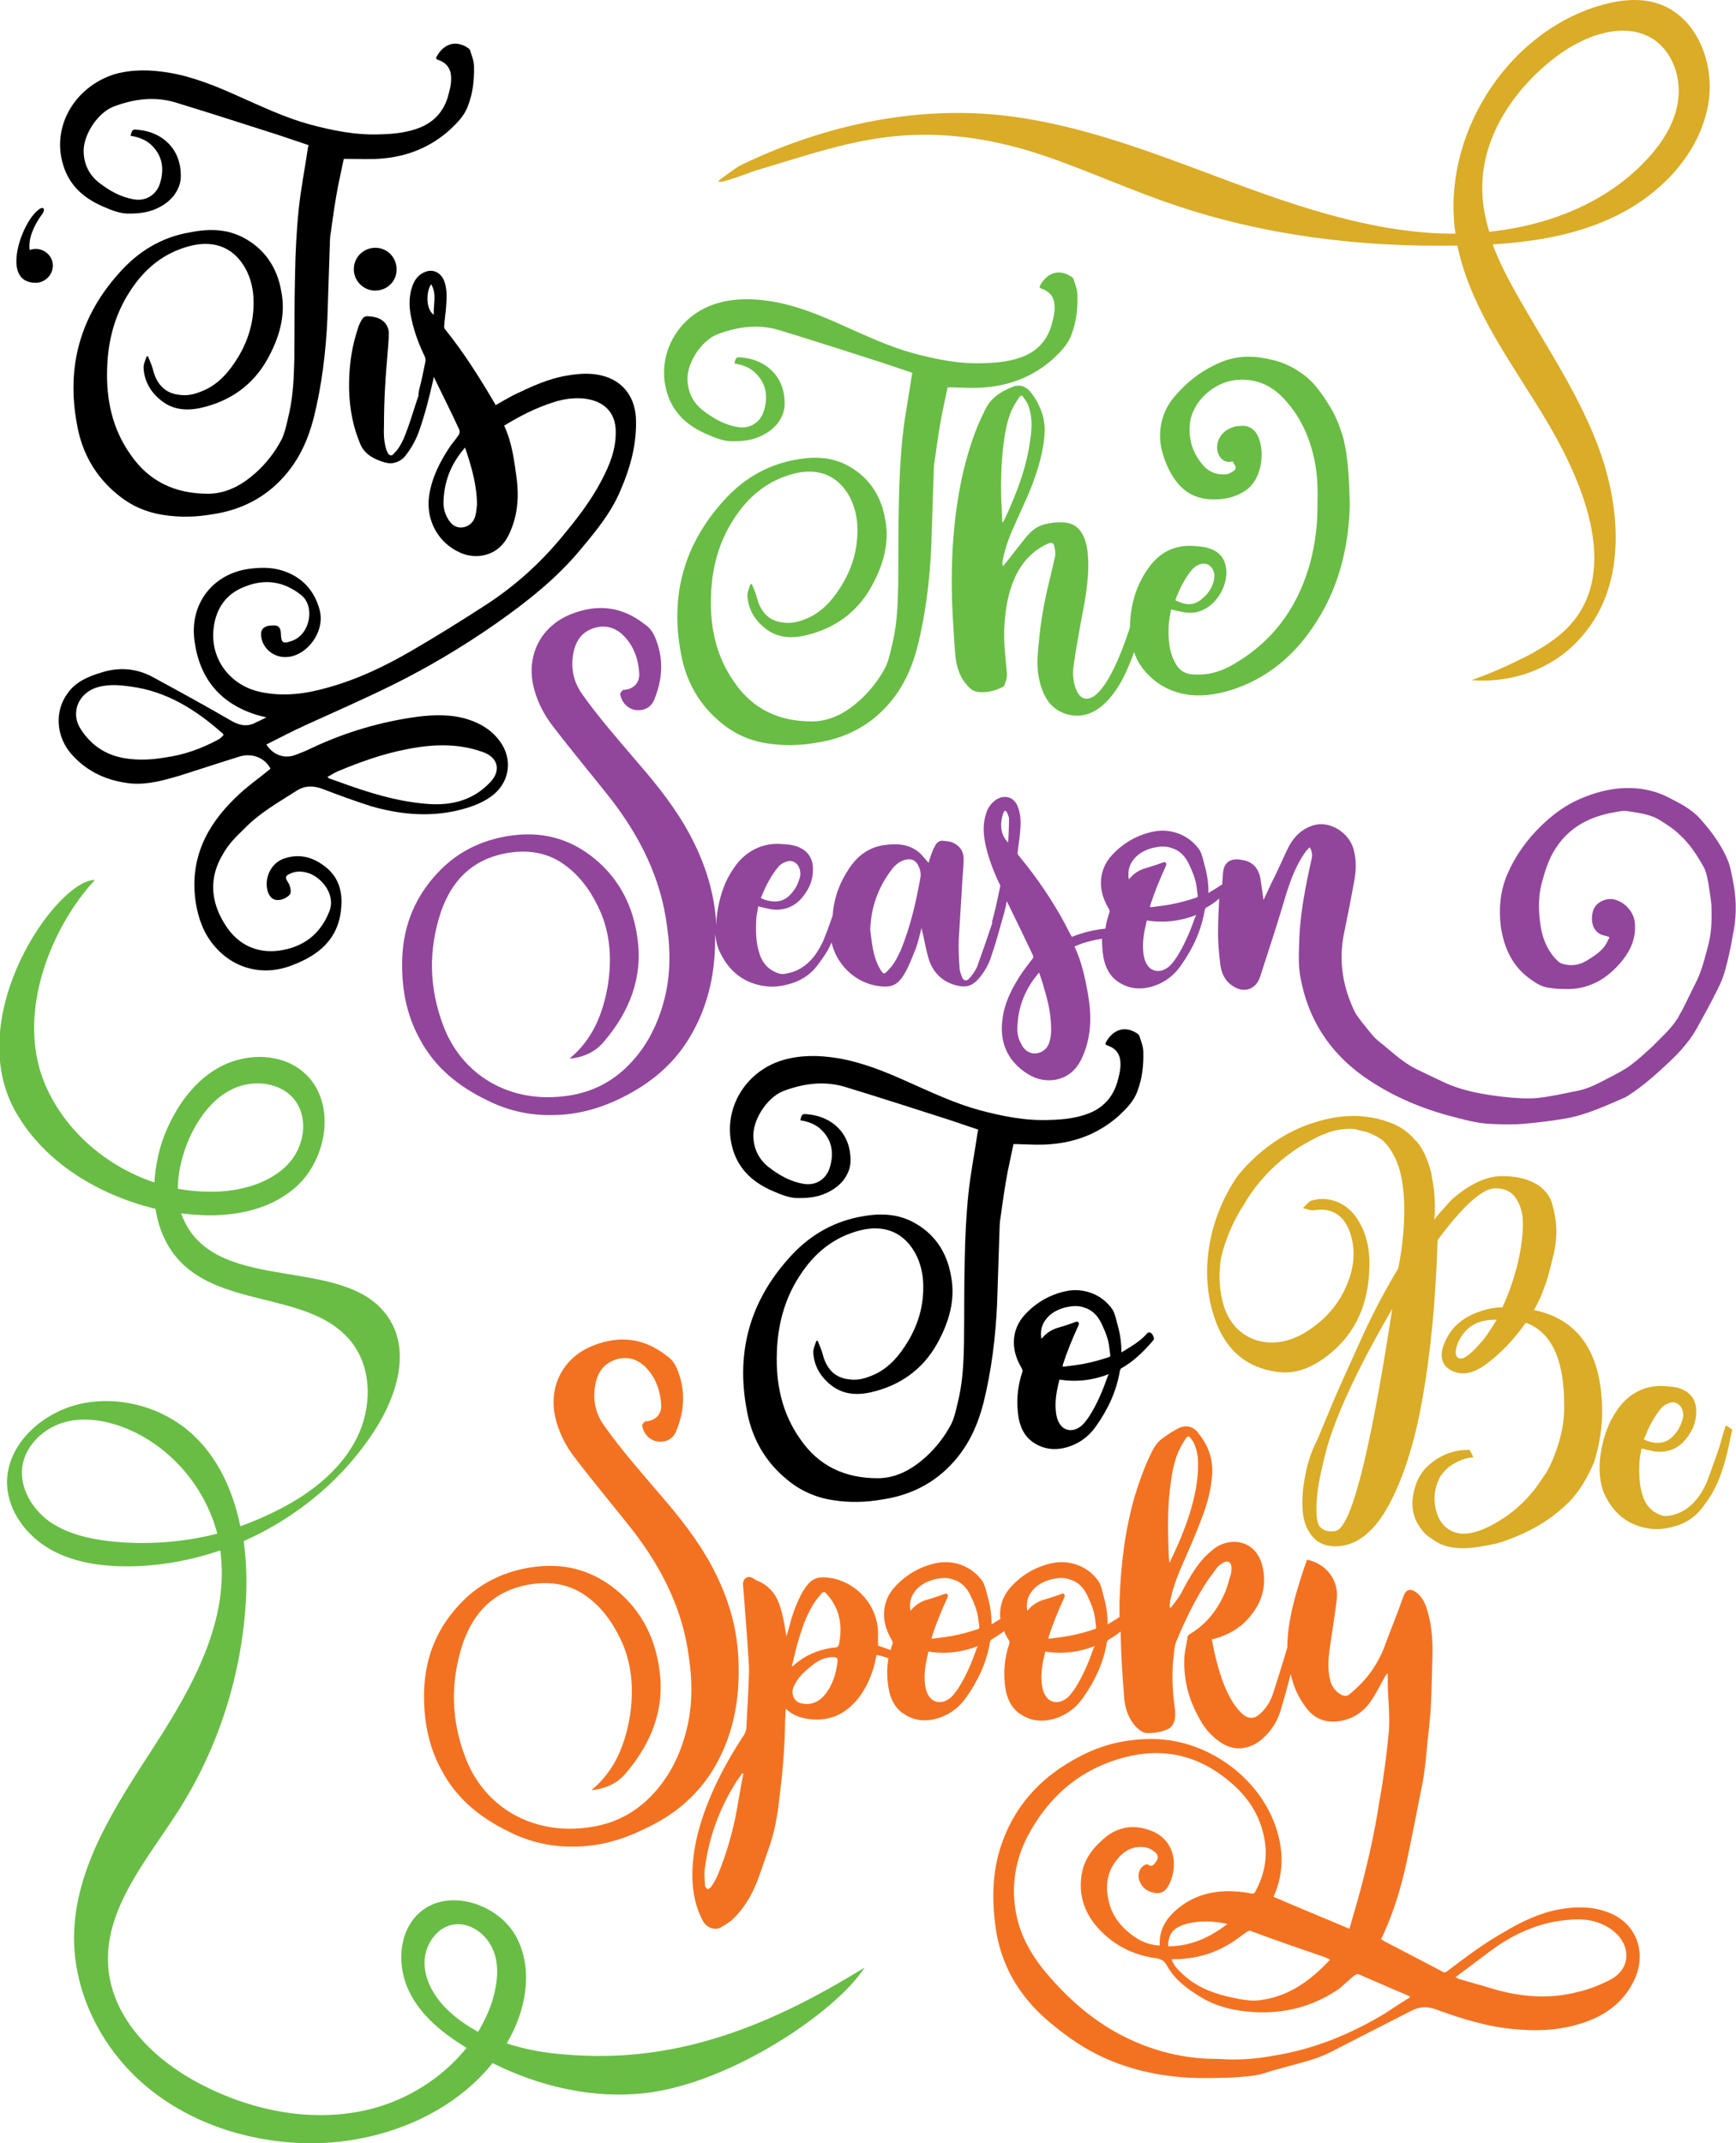
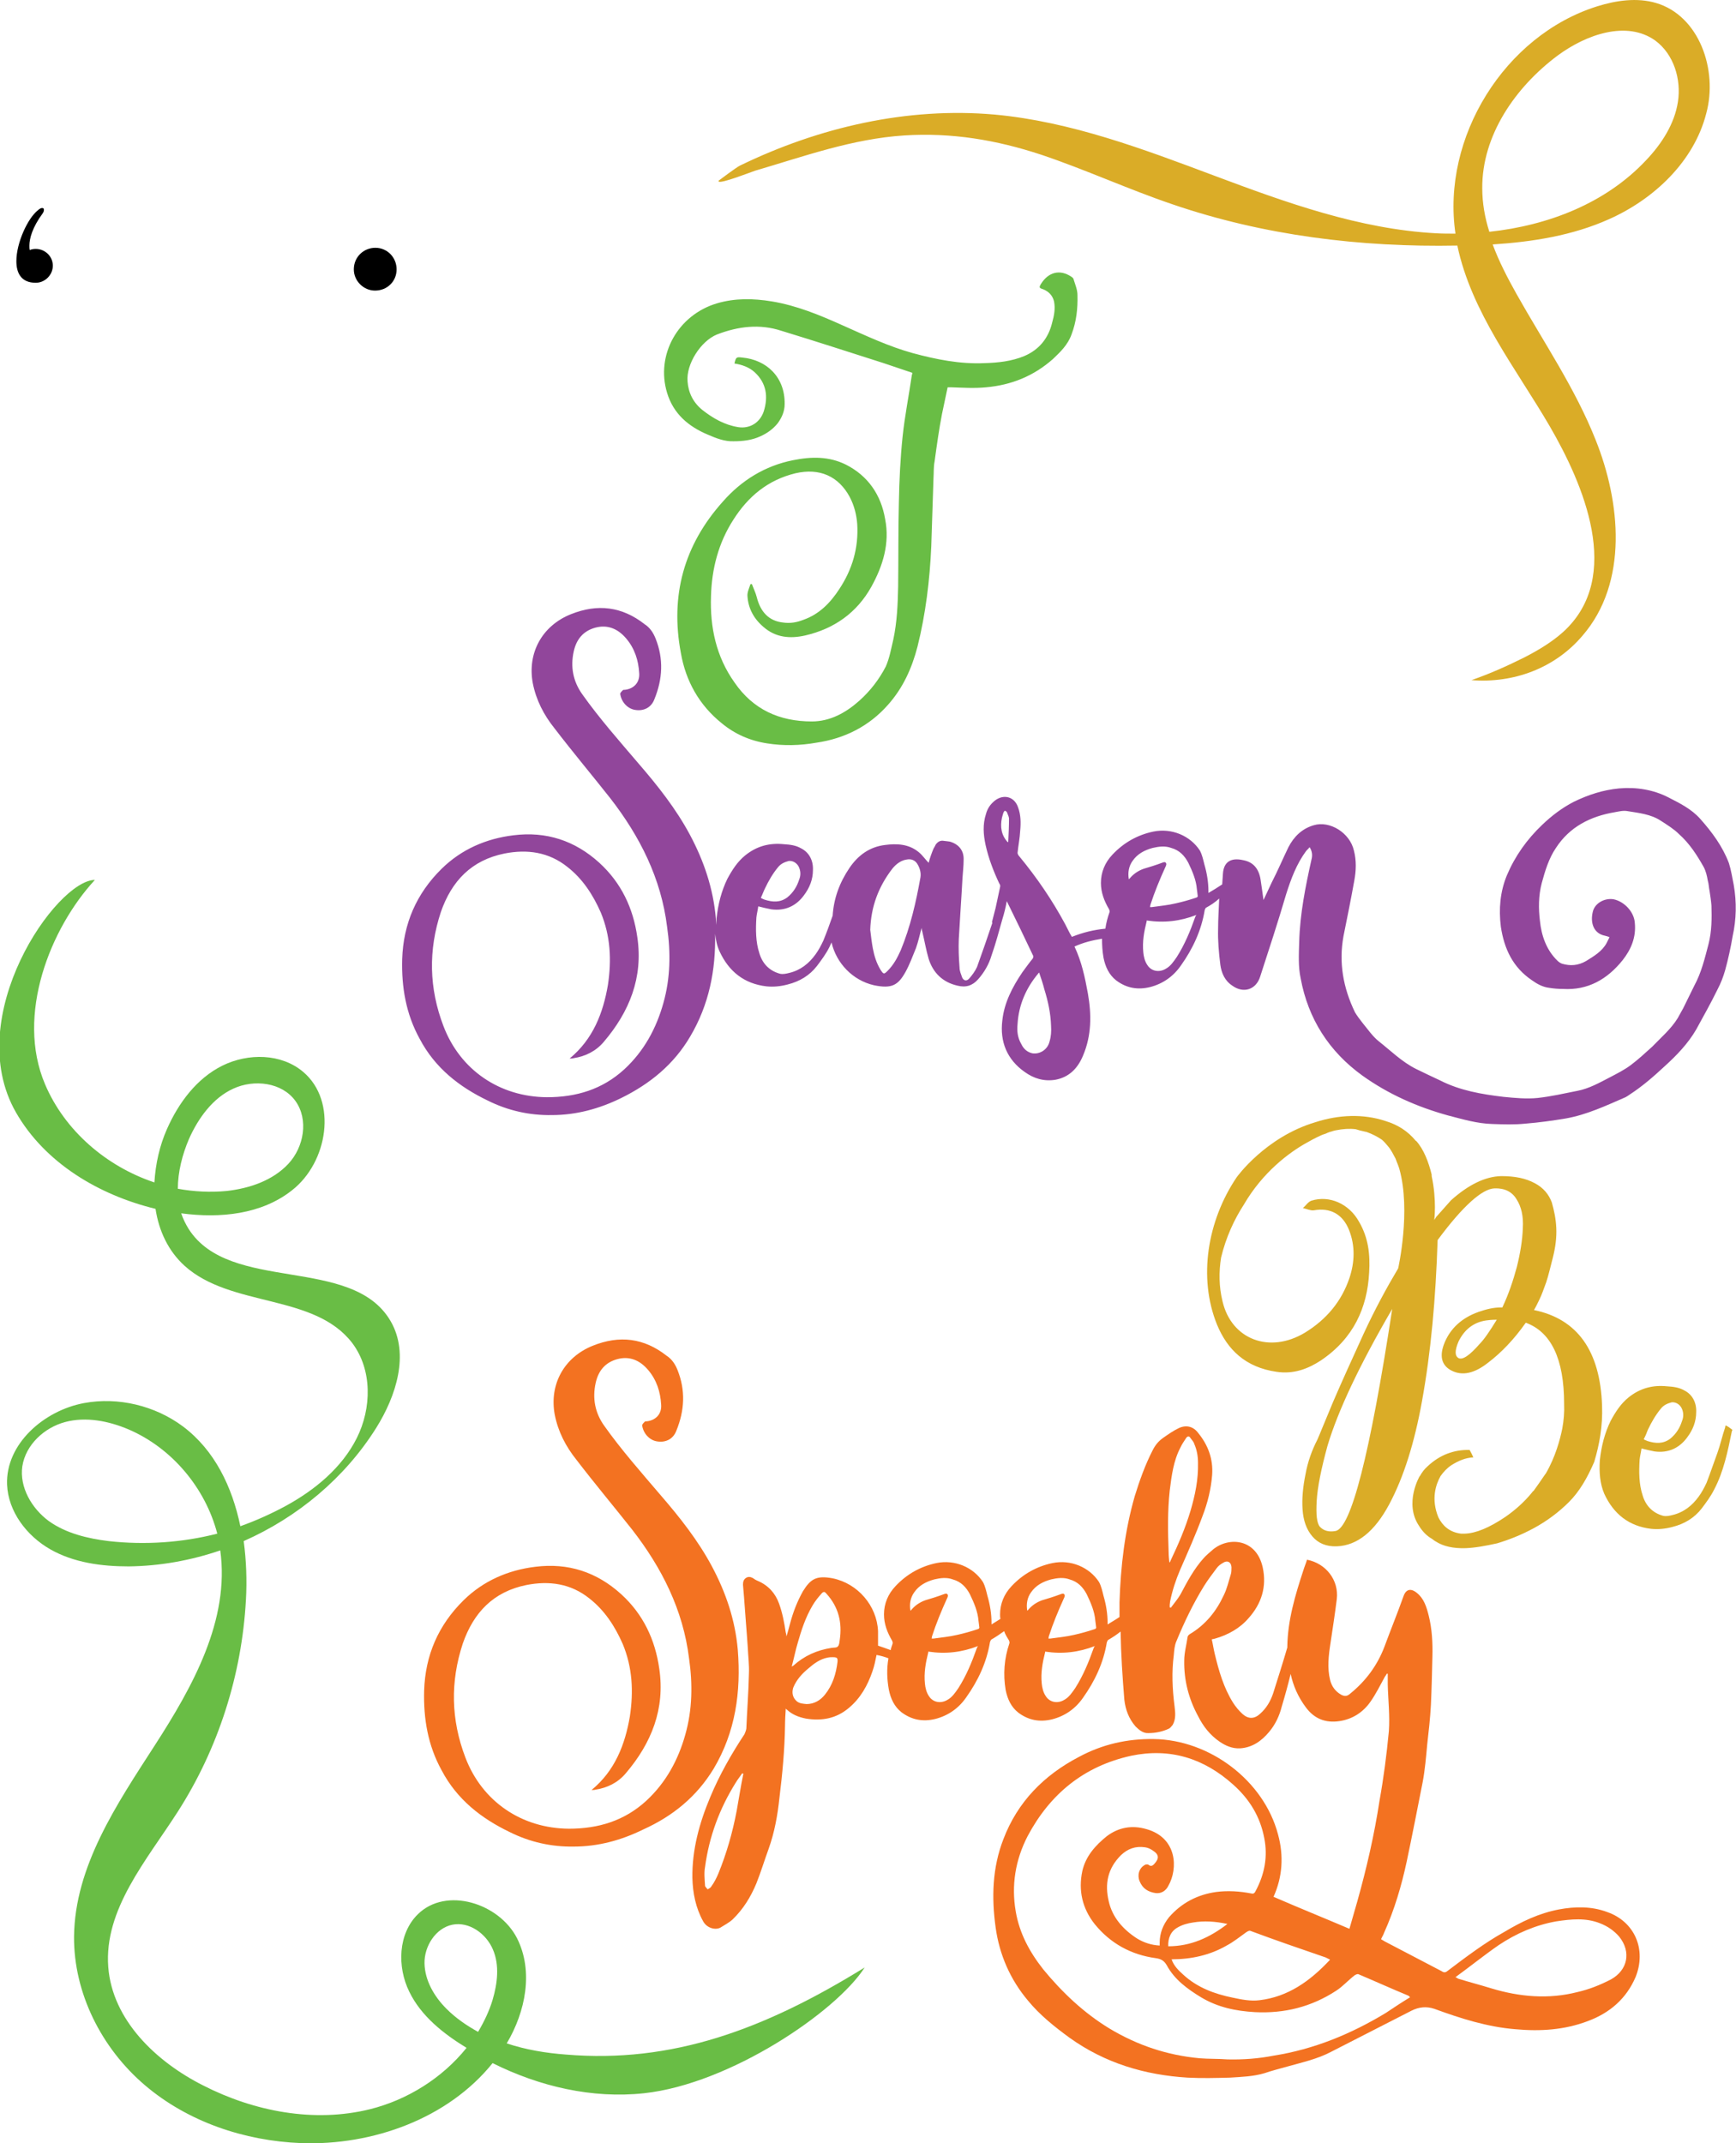
<svg xmlns="http://www.w3.org/2000/svg" xml:space="preserve" data-sanitized-enable-background="new 0 0 466.6 576" viewBox="0 0 466.6 576" y="0px" x="0px" id="Layer_1" version="1.1">
  <path d="M9.6,66.9c-0.6,0-1.1,0.1-1.6,0.3c-0.1-0.3-0.1-0.8-0.1-1.2c0-1.9,0.8-4.9,3.6-8.7c0.2-0.3,0.3-0.6,0.3-0.9  c0-0.3-0.1-0.5-0.5-0.5c-0.2,0-0.7,0.2-1.1,0.6c-2.7,2.1-5.8,8.7-5.8,13.7c0,3.2,1.3,5.8,5.2,5.8c2.5,0,4.6-2.1,4.6-4.6  C14.2,68.9,12.1,66.9,9.6,66.9z" />
-   <path d="M27.9,55.6c2.3,1,4.6,1.9,7,1.8c2.5,0,4.9-0.3,7.1-1.3c1.8-0.8,3.4-1.9,4.7-3.5c1.1-1.5,1.9-3.2,1.9-5.2  c0.1-7.3-4.9-11.9-11.4-12.5c-1.6-0.2-1.7-0.1-2.1,1.6c2,0.3,4,1,5.5,2.4c3.1,2.9,3.6,6.5,2.4,10.4c-1,3.1-3.8,4.8-6.9,4.3  c-3.7-0.6-6.8-2.4-9.6-4.6c-2.5-2-3.8-4.7-4-7.7c-0.4-4.6,3.5-10.8,7.9-12.6c5.7-2.2,11.5-2.9,17.3-1c9.2,2.8,18.4,5.8,27.5,8.7  c2.6,0.9,5.1,1.7,7.7,2.6c0,0.2,0,0.4-0.1,0.5c-0.8,5.5-1.9,11-2.5,16.6c-0.6,5.8-0.9,11.8-1,17.7c-0.2,7.6-0.1,15.1-0.2,22.7  c-0.1,4.8-0.3,9.5-1.3,14.2c-0.6,2.5-1,4.9-2,7.2c-1.8,3.5-4.2,6.6-7.1,9.2c-3.7,3.3-7.9,5.6-12.8,5.6c-8.7,0-15.8-3.2-20.8-10.5  c-4.9-6.9-6.6-14.8-6.3-23.2c0.2-7.3,2-14.3,6-20.5c4-6.3,9.3-10.7,16.7-12.5c6.5-1.5,11.6,0.8,14.6,6.4c1.2,2.3,1.8,4.7,2,7.2  c0.4,6.4-1.3,12.2-4.8,17.5c-2.4,3.7-5.4,6.8-9.7,8.3c-1.8,0.7-3.6,1-5.5,0.7c-3.7-0.4-6-2.8-7-6.8c-0.3-1.2-0.9-2.4-1.3-3.5  c-0.1,0-0.3,0-0.4,0c-0.3,1-0.9,2.2-0.8,3.2c0.2,3.3,1.7,6.1,4.3,8.3c3.3,2.9,7.2,3.2,11.2,2.3c7.8-1.8,13.9-6.1,17.8-13.1  c3.1-5.6,5-11.7,3.7-18.2c-1.1-6.5-4.6-11.6-10.5-14.6c-4.6-2.3-9.4-2.2-14.3-1.2C43.3,63.8,37,67.7,32,73.4  c-10.5,11.7-14.2,25.3-11.3,40.7c1.3,7.5,4.9,14,11,18.9c3.5,2.9,7.6,4.7,12.2,5.4c4.4,0.7,8.8,0.6,13.3-0.2  c7.5-1.1,14.1-4.4,19.2-10.2c4-4.5,6.4-9.8,7.9-15.6c2.2-8.8,3.3-17.9,3.7-26.9c0.2-6.1,0.4-12.3,0.6-18.4c0.1-1.5,0-3,0.3-4.5  c0.6-4.4,1.2-8.7,2-12.8c0.5-2.4,1-4.8,1.5-7.1c0.5,0,0.8,0,1.1,0c3,0,6.2,0.2,9.3-0.1c6.8-0.6,12.8-3,18-7.6c2-1.9,4-3.8,5-6.6  c1.3-3.4,1.7-6.9,1.6-10.6c0-1.4-0.6-2.8-1-4.1c0-0.3-0.3-0.6-0.6-0.8c-3.1-2.1-6.2-1.3-8.2,1.9c-0.6,1-0.5,1.1,0.7,1.5  c1.4,0.6,2.4,1.6,2.8,3.2c0.4,2,0,3.9-0.5,5.7c-1,4.2-3.5,7.3-7.5,9c-3.4,1.4-7,1.8-10.7,1.9c-6.6,0.3-13-1-19.3-2.7  c-6.5-1.8-12.6-4.7-18.7-7.4c-6.2-2.8-12.5-5.4-19.2-6.5c-4.9-0.8-9.8-0.9-14.6,0.5C19.9,23.5,13.8,34.2,17,44.4  C18.7,50,22.7,53.4,27.9,55.6z" />
  <path d="M95.1,72.4c0,3.1,2.6,5.7,5.7,5.7c3.3,0,5.8-2.5,5.8-5.7s-2.5-5.8-5.7-5.8C97.7,66.6,95.1,69.1,95.1,72.4z" />
-   <path d="M170.9,111.9c-0.5-5.7-3.8-9.7-9.3-11c-2.9-0.7-6-0.5-8.9,0c-5.3,0.8-10.1,3.1-14.9,5.4c-1.5,0.8-3,1.7-4.6,2.6  c-0.1-0.3-0.2-0.4-0.3-0.6c-4-6.8-8.2-13.5-13.2-19.7c-0.3-0.3-0.4-0.8-0.3-1.2c0.1-1.7,0.4-3.3,0.5-5c0.2-2.4,0.3-4.9-0.6-7.1  c-0.9-2-2.8-3-4.8-2.3c-1.8,0.6-2.9,1.9-3.6,3.7c-0.9,2.5-1,4.9-0.6,7.5c0.7,4.1,2.1,8,3.9,11.7c0.2,0.5,0.2,1,0.1,1.5  c-0.5,2.4-1,4.9-1.6,7.2c-0.2,0.9-0.3,1.4-0.2,1.7c-0.9,2.6-1.7,5.3-2.6,7.9c-0.8,2.2-1.5,4.4-2.9,6.4c-0.4,0.6-0.9,1-1.3,1.5  c-0.5,0.5-1,0.3-1.4-0.2c-0.2-0.5-0.5-1-0.6-1.5c-0.5-1.9-0.6-3.8-0.5-5.8c0-3.5,0.1-7,0.3-10.6c0.2-3.5,0.5-7,0.8-10.6  c0.1-1.3,0.2-2.6,0.2-3.9c0-1.1-0.5-2.3-1.4-3.1c-1.1-1-2.6-1.3-4.1-1.4c-0.9-0.1-1.4,0.3-1.8,1c-0.5,0.9-0.9,1.7-1.1,2.6  c-1.3,3.9-2,8-2.2,12.1c-0.3,5.3,0.2,10.6,1.8,15.6c0.5,1.3,0.9,2.7,1.5,3.8c1.2,2.1,3.2,3.2,5.6,4c1,0.3,2,0.6,3.1,0.3  c1.4-0.3,2.5-1.1,3.3-2.2c1.6-2.1,2.8-4.4,3.6-6.8c1.5-4.3,2.6-8.8,3.6-13.1c0.1-0.4,0.1-0.7,0.2-1.1c0,0,0,0.1,0,0.1  c2.3,4.8,4.7,9.5,6.9,14.3c0.1,0.4,0,1-0.2,1.3c-0.7,1-1.4,1.9-2.2,2.9c-2.8,4.2-5.1,8.6-5.8,13.7c-0.8,6.4,2.5,12.4,8.3,15  c1.7,0.8,3.6,1.1,5.5,0.9c3.9-0.5,6.4-2.8,7.9-6.2c2.1-4.6,2.5-9.4,1.9-14.4c-0.7-4.9-1.2-9.7-3.4-14.4c4.4-2.7,8.8-4.9,13.6-6.4  c2.6-0.8,5.1-1.1,7.7-0.9c4.9,0.5,8.8,3.2,8.7,9.2c0,4.7-1.7,8.8-3.8,12.8c-2.8,5.4-6.6,10.3-10.5,15c-6,7.3-12.9,13.5-20.8,18.6  c-6.5,4.2-12.9,8.2-19.6,12.1c-7.2,4.2-14.7,7.8-22.7,10c-5.9,1.7-11.9,2.5-18,1.2c-8.2-1.7-13.6-8.8-12.7-17  c0.6-5.5,3.4-9.5,8.6-11.4c5.3-2.1,10.4-1.3,14.9,2.3c3.9,3,2.5,10.8-2.6,12.4c-2.2,0.8-2.7,0.5-2.8-1.9c0-1.4-0.5-2.2-1.5-2.3  c-0.6,0-1.3,0-1.9,0.1c-1.5,0.4-2.1,1.2-1.9,2.8c0.3,3.1,3.2,5.7,6.6,5.6c5.7-0.1,10.7-6.9,9.1-12.7c-1.4-5.3-4.9-9-10.2-10.6  c-2.7-0.8-5.3-0.8-8-0.5c-10.2,1-16.9,9.3-15.4,19.6c1.4,10.1,7,16.8,16.9,19.8c0.8,0.2,1.4,0.4,2.4,0.6c-1,0.5-1.7,0.9-2.5,1.2  c-2.3,1.4-4.5,1.1-6.8-0.2c-6.9-4-14-7.9-21-11.7c-4.5-2.5-9.3-2.9-14.2-1.3c-3.4,1-6.8,2.5-8.9,5.5c-3.6,4.8-3.2,11.7,1.1,16.5  c4.3,4.8,9.8,7.2,16.2,7.8c4.4,0.3,8.6-0.9,12.7-2.1c5.4-1.7,10.8-3.5,16.3-5.2c3.4-1,6.8,0.5,8.2,3.3c-3.1,2.6-6.5,4.9-9.4,7.8  c-7.9,7.6-12.4,16.6-10.7,28.1c0.7,4.3,2.1,8.3,4.9,11.6c5.2,6.3,13.3,8.4,21.1,5.3c7.1-2.7,12.4-7,13.1-15.3  c0.4-4.1-0.5-7.8-3.6-10.6c-3.5-3-7.4-4.3-11.9-2.7c-3.6,1.3-5.4,5.7-4.1,9.2c0.5,1,1.1,1.9,2.5,1.9c1.2,0.1,3.2-0.9,3.5-1.9  c0.1-0.6,0-1.2-0.2-1.8c-0.1-0.6-0.5-1-0.8-1.6c-0.5-0.8-0.2-1.3,0.7-1.7c1.6-0.8,3.2-0.8,4.9-0.3c3.5,1,7.7,5.7,5.8,10.4  c-2.4,6.1-7,9.6-13.5,10.5c-6.1,0.8-11.2-1.7-14.5-7c-3.9-6.1-4.4-12.6-0.6-18.9c1.4-2.6,3.6-4.8,5.7-6.8c4-4.2,9-7,14-10.2  c2.3-1.5,4.5-1.5,7-0.6c4.4,1.7,8.8,3.3,13.2,4.7c7.3,2.1,14.8,2.9,22.4,1.3c3.5-0.8,6.9-1.8,9.9-4c4.6-3.4,5.7-9.1,2.9-13.8  c-2.3-3.8-5.9-5.9-10-7.1c-4.1-1.1-8.3-1-12.5-0.5c-9.9,1.3-19.4,4.1-28.4,8.3c-1.6,0.8-3.3,1.5-5,2.1c-2.9,1-5.9-0.3-7.5-2.9  c3.4-1.7,6.8-3.5,10.3-5.1c7.9-3.6,15.9-7.1,23.6-10.9c9.7-4.8,18.9-10.3,27.8-16.5c8.4-5.9,16.4-12.2,22.9-20.1  c4-4.8,7.9-9.5,10.4-15.3C169.5,125.6,171.3,119,170.9,111.9z M115.9,76.4c1.6,2.8,0.5,5.5,0.7,8.2  C114.4,83.2,114.5,78.2,115.9,76.4z M127.7,138.9c-0.5,1.5-1.6,2.5-3.1,2.8c-1.5,0.3-2.8-0.3-3.7-1.5c-1.1-1.5-1.7-3.2-1.7-5.1  c0.1-5.6,2-10.5,5.8-14.8c1.7,5,3.2,10.1,3.2,15.4C128.1,136.6,128,137.8,127.7,138.9z M58.8,198.7c-4.6,2.5-9.3,4.2-14.5,4.9  c-3.5,0.6-7,0.8-10.7,0.2c-5.1-0.8-9.2-3.5-12-8c-2.8-4.5-0.3-9.9,5-11.2c2.8-0.7,5.5-0.5,8.3-0.1c9.8,1.2,17.8,6.3,24.9,12.6  c0.1,0.1,0.1,0.1,0.3,0.4C59.8,197.9,59.3,198.4,58.8,198.7z M90.8,207.3c6-2.5,12.1-4.7,18.4-5.9c6.9-1.4,13.8-1.7,20.5,0.7  c4.1,1.4,5.1,4.9,2.1,8.1c-4.5,4.8-10.1,6.3-16.5,5.9c-8.5-0.6-16.4-3.1-24.3-6c-0.9-0.3-1.7-0.6-2.6-0.9c0-0.1-0.1-0.1-0.4-0.4  C89.1,208.3,89.8,207.7,90.8,207.3z" />
  <path d="M265,104.1c6.8-0.6,12.8-3,18-7.6c2-1.9,4-3.8,5-6.6c1.3-3.4,1.7-6.9,1.6-10.6c0-1.4-0.6-2.8-1-4.1  c0-0.3-0.3-0.6-0.6-0.8c-3.1-2.1-6.2-1.3-8.2,1.9c-0.6,1-0.5,1.1,0.7,1.5c1.4,0.6,2.4,1.6,2.8,3.2c0.4,2,0,3.9-0.5,5.7  c-1,4.2-3.5,7.3-7.5,9c-3.4,1.4-7,1.8-10.7,1.9c-6.6,0.3-13-1-19.3-2.7c-6.5-1.8-12.6-4.7-18.7-7.4c-6.2-2.8-12.5-5.4-19.2-6.5  c-4.9-0.8-9.8-0.9-14.6,0.5c-10.6,3.1-16.6,13.9-13.5,24.1c1.7,5.6,5.7,9,10.9,11.2c2.3,1,4.6,1.9,7,1.8c2.5,0,4.9-0.3,7.1-1.3  c1.8-0.8,3.4-1.9,4.7-3.5c1.1-1.5,1.9-3.2,1.9-5.2c0.1-7.3-4.9-11.9-11.4-12.5c-1.6-0.2-1.7-0.1-2.1,1.6c2,0.3,4,1,5.5,2.4  c3.1,2.9,3.6,6.5,2.4,10.4c-1,3.1-3.8,4.8-6.9,4.3c-3.7-0.6-6.8-2.4-9.6-4.6c-2.5-2-3.8-4.7-4-7.7c-0.4-4.6,3.5-10.8,7.9-12.6  c5.7-2.2,11.5-2.9,17.3-1c9.2,2.8,18.4,5.8,27.5,8.7c2.6,0.9,5.1,1.7,7.7,2.6c0,0.2,0,0.4-0.1,0.5c-0.8,5.5-1.9,11-2.5,16.6  c-0.6,5.8-0.9,11.8-1,17.7c-0.2,7.6-0.1,15.1-0.2,22.7c-0.1,4.8-0.3,9.5-1.3,14.2c-0.6,2.5-1,4.9-2,7.2c-1.8,3.5-4.2,6.6-7.1,9.2  c-3.7,3.3-7.9,5.6-12.8,5.6c-8.7,0-15.8-3.2-20.8-10.5c-4.9-6.9-6.6-14.8-6.3-23.2c0.2-7.3,2-14.3,6-20.5c4-6.3,9.3-10.7,16.7-12.5  c6.5-1.5,11.6,0.8,14.6,6.4c1.2,2.3,1.8,4.7,2,7.2c0.4,6.4-1.3,12.2-4.8,17.5c-2.4,3.7-5.4,6.8-9.7,8.3c-1.8,0.7-3.6,1-5.5,0.7  c-3.7-0.4-6-2.8-7-6.8c-0.3-1.2-0.9-2.4-1.3-3.5c-0.1,0-0.3,0-0.4,0c-0.3,1-0.9,2.2-0.8,3.2c0.2,3.3,1.7,6.1,4.3,8.3  c3.3,2.9,7.2,3.2,11.2,2.3c7.8-1.8,13.9-6.1,17.8-13.1c3.1-5.6,5-11.7,3.7-18.2c-1.1-6.5-4.6-11.6-10.5-14.6  c-4.6-2.3-9.4-2.2-14.3-1.2c-7.5,1.5-13.8,5.4-18.8,11.1c-10.5,11.7-14.2,25.3-11.3,40.7c1.3,7.5,4.9,14,11,18.9  c3.5,2.9,7.6,4.7,12.2,5.4c4.4,0.7,8.8,0.6,13.3-0.2c7.5-1.1,14.1-4.4,19.2-10.2c4-4.5,6.4-9.8,7.9-15.6c2.2-8.8,3.3-17.9,3.7-26.9  c0.2-6.1,0.4-12.3,0.6-18.4c0.1-1.5,0-3,0.3-4.5c0.6-4.4,1.2-8.7,2-12.8c0.5-2.4,1-4.8,1.5-7.1c0.5,0,0.8,0,1.1,0  C258.8,104.2,261.9,104.4,265,104.1z" fill="#69BD45" />
-   <path d="M362.3,125.6c-0.2-2.6-0.6-5.1-1.2-7.7c-0.9-3.1-2.1-6.2-3.8-8.9c-2-3.2-4.1-6.3-7.2-8.5  c-2.4-1.7-4.9-3-7.8-3.7c-4.7-1.2-9.2-1.4-13.8,0.4c-4.9,2-8.9,4.9-12.4,8.9c-2.9,3.2-4.4,7.1-4.3,11.5c0.1,2.8,0.9,5.3,2,7.8  c2.3,5,5.7,8.5,11.5,8.8c3.3,0.2,6.5-0.4,9.4-2.3c4.9-3.3,5.3-11.3,3.2-15.1c-1-1.8-2.7-2.6-4.8-2.3c-0.8,0-1.5,0.2-2.2,0.5  c-2.6,1-4.1,3.5-3.7,6.1c0.4,2.2,2.2,3.5,4.1,2.9c0.2,0.4,0.4,0.7,0.6,1c0.4,0.9,0.3,1.1-0.5,1.7c-0.9,0.6-1.7,0.9-2.7,0.8  c-1.8,0-3.4-0.6-4.8-1.9c-3.1-3.2-4.5-7.1-4.1-11.6c0.6-6.2,6.7-11.5,12.8-11.9c5.2-0.4,9.4,1.6,12.8,5.4c4.1,4.5,6.5,9.8,7.8,15.7  c1,4.4,1,8.8,0.9,13.3c0,4.7-0.6,9.2-1.7,13.8c-3,11.7-9.3,21.2-19.8,27.6c-3.1,2-6.6,3.4-10.4,3.4c-3.7,0.1-5.5-0.8-7.1-4.8  c-0.5-1.3-0.8-2.8-0.9-4.2c-0.3-2.9-0.1-5.6,0.6-8.5c0.8,0.2,1.5,0.4,2.2,0.5c2.3,0.6,4.5,0.6,6.6-0.5c3.7-1.8,6.3-6.5,6-10.5  c-0.2-3-1.7-5-4.6-5.9c-1-0.4-2.3-0.5-3.4-0.6c-5.4-0.6-9.7,1.4-12.8,5.7c-3.5,4.8-5,10.2-5.1,16.1c-0.1,0.2-0.1,0.4-0.2,0.7  c-1.6,4.7-3.3,9.2-5.8,13.5c-1,1.6-2,3-3.5,4.2c-2,1.4-3.8,0.9-4.8-1.3c-0.9-2-1.1-4.2-0.9-6.3c0.6-4.4,1.4-8.8,2.2-13.2  c1-5,1.9-10.1,1.8-15.3c-0.1-2.4-0.3-4.7-1.3-6.8c-1.1-2.4-3-3.7-5.7-3.7c-1.4-0.1-2.9,0.1-4.2,0.4c-2.3,0.4-3.9,1.7-5.3,3.3  c-1.8,2.2-3.5,4.5-5.3,6.7c-0.4,0.5-0.8,1-1.1,1.4c-0.2-0.4-0.2-0.7-0.2-1c0.5-2.9,1.4-5.7,2.6-8.5c1.4-3.2,2.9-6.4,4.3-9.6  c2.1-5,3.9-10.3,4.4-15.8c0.5-4.5-1-8.4-3.6-11.8c-1.3-1.7-3.1-2.3-5-1.5c-3,1.2-5.8,2.9-7.3,6.1c-0.7,1.4-1.4,2.9-2,4.3  c-4,9.9-5.8,20.3-6.6,30.7c-0.5,7-0.5,14-0.1,21c0.2,3.4,0.4,6.9,0.7,10.4c0.3,2.5,1,4.9,2.5,6.9c1,1.3,2.1,2.5,3.7,2.6  c2.3,0.2,4.4-0.3,6.4-1.3c0.3-0.1,0.5-0.4,0.6-0.6c0.4-1.1,0.8-2.2,0.6-3.4c-0.3-3.8-0.8-7.5-0.7-11.3c0.2-4.3,0.7-8.5,2.2-12.5  c1.8-4.9,4.9-8.7,9.6-10.8c0.9-0.4,1.5-0.2,1.7,0.8c0.2,0.9,0.3,1.7,0.2,2.6c-0.5,2.1-1,4.2-1.5,6.4c-1.4,5.5-2.4,11.2-2.9,16.9  c-0.3,2.7-0.5,5.3-0.2,8.1c0.4,2.5,1,4.9,2.4,7.1c2.3,3.7,7.2,5.3,11.3,3.8c2.6-1,4.5-2.8,6.2-4.9c2.4-3,4-6.6,5.4-10.2  c0.2-0.5,0.4-1,0.5-1.5c0.8,2.5,2.3,4.8,4.4,6.7c2.9,2.8,6.6,4.4,10.7,4.9c4.3,0.4,8.4-0.4,12.4-1.8c8.6-3.1,15.3-8.7,20.4-16.2  c6.9-9.9,9.8-21.2,10.1-33.2C362.7,132.2,362.6,128.9,362.3,125.6z M320.4,153.1c0.9-1,2-1.6,3.2-1.6c1.5,0,2.7,1.4,2.8,3.1  c0,2.1-0.9,3.8-2.2,5.3c-1,1-2,1.9-3.3,2.3c-1.8,0.5-3.4-0.1-5-0.9C317,158.3,318.4,155.5,320.4,153.1z M269.1,133.7  c-0.1-4.4,0-8.8,0.5-13.3c0.5-3.9,1-7.8,2.9-11.3c0.5-0.9,1-1.6,1.5-2.4c0.4-0.5,0.8-0.5,1,0c0.6,0.8,1.2,1.6,1.5,2.6  c0.9,2.7,0.9,5.4,0.5,8.2c-0.9,7.7-3.6,14.7-6.8,21.7c-0.2,0.4-0.4,0.8-0.6,1.1c0,0,0,0-0.2,0.1C269.3,138,269.2,135.9,269.1,133.7z" fill="#69BD45" />
  <path d="M466,237.9c-0.4-2-0.7-4-1.3-5.9c-1.7-4.5-4.5-8.3-7.7-11.9c-2.4-2.7-5.5-4.2-8.6-5.8  c-4.1-2.1-8.7-2.8-13.2-2.4c-4.3,0.4-8.3,1.7-12.2,3.6c-3.1,1.6-5.9,3.7-8.5,6.2c-4.1,3.9-7.3,8.4-9.5,13.6c-1.8,4.4-2.2,9-1.6,13.8  c0.9,5.9,3.2,10.9,8.4,14.4c1.4,1,2.9,1.8,4.6,2c1.2,0.2,2.5,0.3,3.7,0.3c6.7,0.4,11.9-2.6,16-7.7c2.3-2.9,3.7-6.2,3.3-10.1  c-0.2-2.9-2.8-5.7-5.7-6.3c-2.5-0.4-5.1,1.1-5.6,3.4c-0.7,2.9,0.2,5.8,3.3,6.4c0.4,0.1,0.8,0.2,1.2,0.4c-0.3,0.6-0.5,1-0.8,1.6  c-1.2,2.2-3.4,3.5-5.5,4.8c-2.1,1.2-4.2,1.4-6.5,0.7c-0.5-0.2-0.9-0.5-1.2-0.8c-3-2.9-4.3-6.8-4.7-10.7c-0.4-3.3-0.4-6.8,0.5-10.2  c0.9-3.3,1.9-6.6,3.8-9.4c3.7-5.7,9.3-8.5,15.8-9.6c1.1-0.2,2.3-0.5,3.4-0.3c3,0.5,6.3,0.8,9,2.6c1.7,1.1,3.5,2.2,4.9,3.6  c2.8,2.5,4.8,5.6,6.6,8.8c0.6,1.1,0.9,2.4,1.1,3.6c0.3,1,0.3,2,0.5,2.9c0.2,1.3,0.4,2.6,0.5,3.9c0.1,3.4,0.1,6.9-0.8,10.4  c-1,3.8-1.9,7.6-3.8,11.1c-1,2-2,4.1-3,6.1c-0.5,0.9-1,1.8-1.5,2.7c-1.8,2.9-4.5,5.2-6.8,7.6c-1.9,1.7-3.7,3.4-5.7,4.9  c-1.7,1.3-3.7,2.3-5.6,3.3c-2.9,1.5-5.7,3.1-8.9,3.7c-3.5,0.7-7,1.5-10.6,1.9c-3,0.3-6.2,0-9.2-0.3c-5.9-0.7-11.7-1.7-17-4.4  c-2.2-1-4.4-2.1-6.5-3.1c-3.8-1.9-6.8-4.9-10.1-7.5c-1.6-1.3-2.9-3.2-4.3-4.9c-0.7-0.9-1.4-1.8-2-2.8c-3.2-6.6-4.4-13.4-3.1-20.5  c1-4.9,2-9.9,2.9-14.9c0.5-2.7,0.6-5.4-0.1-8.1c-1.1-4.8-6.5-8.1-10.8-6.8c-3.1,0.9-5.3,3-6.8,5.9c-1.5,3.1-2.9,6.4-4.5,9.5  c-0.7,1.5-1.4,3-2.2,4.7c-0.3-2-0.5-3.8-0.8-5.6c-0.5-2.9-2-4.6-4.6-5.1c-3.4-0.8-5.3,0.5-5.5,3.6c-0.1,1-0.1,1.9-0.2,2.9  c-1.2,0.8-2.5,1.6-3.7,2.3c0-0.2,0-0.3,0-0.4c0-2.5-0.4-4.9-1.1-7.3c-0.3-1.2-0.6-2.6-1.2-3.7c-2.6-4-7.6-6.1-12.5-5.1  c-4.3,0.9-8,3-11,6.2c-2,2.1-3.1,4.7-3.1,7.6c0,2.6,0.9,4.9,2.2,7.1c0.1,0.3,0.2,0.5,0.1,0.8c-0.5,1.4-0.9,2.9-1.1,4.4  c-3.1,0.3-6,1-9,2.2c-0.7-1.1-1.2-2.3-1.8-3.4c-3.5-6.5-7.6-12.5-12.3-18.2c-0.3-0.3-0.5-0.7-0.5-1c0.2-2,0.6-3.9,0.7-5.9  c0.2-2.1,0.2-4.3-0.6-6.4c-1-2.8-3.8-3.5-6.1-1.8c-1.3,1-2.1,2.2-2.5,3.7c-0.9,2.8-0.7,5.5-0.1,8.3c0.8,3.6,2.1,7,3.7,10.4  c0.2,0.2,0.3,0.6,0.2,0.9c-0.4,1.9-0.8,3.8-1.2,5.6c-0.3,1.3-0.7,2.6-1,3.9c0.1,0,0.1,0,0.1,0.1c0,0,0,0.1,0,0.1  c-1.3,3.9-2.7,7.9-4.1,11.8c-0.5,1.1-1.3,2.2-2.1,3.1c-0.7,0.8-1.5,0.6-1.9-0.3c-0.3-0.9-0.7-1.7-0.7-2.7c-0.2-2.6-0.3-5-0.2-7.6  c0.3-5.5,0.7-10.9,1-16.5c0.1-1.6,0.3-3.1,0.3-4.8c0.1-2.5-1.3-4.2-3.7-4.9c-0.5-0.1-1-0.1-1.6-0.2c-1-0.2-1.7,0.3-2.2,1  c-0.2,0.4-0.4,0.8-0.6,1.1c-0.5,1.2-1,2.6-1.3,3.8c-0.9-0.9-1.6-2-2.7-2.9c-2.7-2.2-5.9-2.3-9-1.9c-4.2,0.5-7.3,2.8-9.6,6.2  c-2.7,4-4.2,8.2-4.5,12.8c-0.8,2.3-1.6,4.5-2.5,6.7c-0.6,1.3-1.3,2.6-2.1,3.7c-1.8,2.5-4.1,4.3-7.1,5c-0.8,0.2-1.7,0.4-2.5,0.2  c-2.9-0.8-4.7-2.8-5.5-5.5c-1-3-1-6.4-0.8-9.6c0.1-1,0.4-2.1,0.5-3c1.2,0.3,2.4,0.6,3.5,0.8c3.7,0.5,6.7-0.9,8.8-3.8  c1.5-2,2.4-4.2,2.4-6.8c0.1-2.5-1-4.7-3.2-5.8c-1.4-0.8-2.9-1-4.6-1.1c-3.9-0.4-7.3,0.5-10.4,3c-2.1,1.7-3.5,3.9-4.8,6.3  c-1.6,3.3-2.5,6.8-2.9,10.6c0,0.6-0.1,1.2-0.1,1.8c0-0.6-0.1-1.2-0.1-1.8c-0.7-8-3.2-15.4-7-22.5c-3.7-6.9-8.6-13.1-13.7-19  c-5.2-6.1-10.6-12.2-15.2-18.7c-2.5-3.5-3.2-7.4-2.3-11.5c0.7-3.2,2.5-5.5,5.8-6.4c3.3-0.9,6.1,0.3,8.3,2.9c2.3,2.7,3.3,5.9,3.5,9.3  c0.2,2.5-1.4,4.2-3.8,4.5c-0.2,0-0.5,0-0.6,0.1c-0.3,0.3-0.7,0.7-0.7,1c0.3,2.2,2,4,4,4.3c2.4,0.4,4.4-0.7,5.2-2.9  c2.2-5.4,2.5-10.8,0.3-16.3c-0.6-1.5-1.5-2.9-2.9-3.8c-6.1-4.8-12.7-5.6-19.9-2.7c-7.7,3.1-11.7,10.4-10.2,18.5  c0.9,4.6,3,8.6,5.8,12.1c4.9,6.4,10.1,12.6,15,18.8c8,10.3,13.7,21.6,15.3,34.6c1,6.9,0.9,13.8-1,20.5c-1.9,6.8-5.2,12.9-10.5,17.8  c-5.9,5.4-12.9,7.5-20.8,7.5c-12.7-0.1-23.3-7.3-27.8-19.1c-3.9-10.2-4.1-20.4-0.7-30.7c2.9-8.3,8.2-13.9,17.1-15.7  c6.1-1.2,11.9-0.4,16.9,3.6c4.1,3.2,6.9,7.5,9,12.3c2.6,6.3,2.9,12.7,1.9,19.4c-1.3,7.6-4,14.6-10.3,19.8c0.4,0,0.8,0,1.1-0.1  c3.2-0.5,6-1.9,8.1-4.4c6.9-8.1,10.6-17.3,9-28.1c-1.1-7.8-4.3-14.6-10.2-20c-6.6-6-14.3-8.5-23.1-7.4c-7.4,0.9-14,3.8-19.3,9  c-6.8,6.7-10.3,14.8-10.6,24.3c-0.2,7.5,1,14.7,4.7,21.4c4.1,7.8,10.6,12.9,18.3,16.6c5.4,2.7,11.2,4,17.2,3.9  c6.6,0,12.8-1.7,18.7-4.6c7.7-3.8,14.1-9,18.5-16.5c5.1-8.6,6.9-17.9,6.7-27.6c0.2,1.6,0.5,3.2,1.2,4.7c2.5,5.4,6.6,8.7,12.6,9.4  c1.9,0.2,3.8,0,5.7-0.5c3.2-0.8,5.9-2.4,7.9-5c1.2-1.6,2.4-3.2,3.3-5c0.2-0.4,0.4-0.9,0.6-1.3c1.3,5.6,5.7,10.2,11.4,11.5  c4.8,1,6.5,0,8.5-3.6c1.1-2,1.9-4.2,2.8-6.4c0.6-1.7,1-3.5,1.5-5.4c0.1,0.5,0.1,0.8,0.2,1c0.6,2.5,1,4.9,1.7,7.3  c1.2,3.8,3.8,6.3,7.7,7.2c2.3,0.6,4.1,0,5.6-1.7c1.6-1.8,2.9-4,3.6-6.4c1.1-3.1,2-6.5,2.9-9.7c0.5-1.6,0.9-3.2,1.2-4.9  c2.4,4.9,4.8,9.8,7.1,14.7c0.1,0.1,0,0.5-0.1,0.7c-1,1.2-1.9,2.5-2.8,3.7c-2.7,4-4.9,8.2-5.4,13c-0.7,5.7,1.3,10.5,6,13.8  c2.5,1.8,5.2,2.6,8.3,2.1c3.7-0.7,6-3.1,7.4-6.5c2.3-5.4,2.3-11,1.3-16.7c-0.8-4.4-1.7-8.6-3.6-12.6c2.4-1.1,4.9-1.7,7.4-2.1  c0,1.7,0.1,3.4,0.4,5.1c0.5,2.5,1.5,4.6,3.4,6.1c2.8,2.1,5.8,2.6,9.1,1.8c3.5-0.9,6.3-2.9,8.3-5.8c3.2-4.5,5.5-9.4,6.4-14.9  c0.1-0.2,0.2-0.5,0.3-0.6c1.3-0.7,2.5-1.5,3.6-2.5c-0.1,2.7-0.3,5.4-0.3,8.1c-0.1,3.2,0.2,6.5,0.6,9.7c0.3,2.2,1.2,4.3,3.2,5.6  c3,2.2,6.4,1.1,7.5-2.4c2.4-7.4,4.8-14.7,7-22.2c1.3-4.1,2.8-8.1,5.3-11.5c0.3-0.4,0.7-0.7,1-1.1c0.7,1.1,0.8,2.2,0.5,3.3  c-1.6,7.2-3.1,14.6-3.3,22.1c-0.1,3.3-0.3,6.7,0.4,9.9c2,10.8,7.6,19.6,16.6,26.1c7,5,14.7,8.4,23,10.7c3.9,1,7.8,2.2,12,2.3  c2.9,0.1,5.9,0.2,8.8-0.1c3.7-0.3,7.3-0.8,10.9-1.4c5.6-1,10.7-3.4,16-5.7c0.4-0.2,0.8-0.5,1.1-0.7c3.4-2.2,6.5-4.9,9.4-7.6  c3.2-2.9,6.3-6.1,8.5-9.9c1.9-3.5,3.9-7,5.7-10.7c0.9-1.7,1.6-3.5,2.1-5.3c0.8-2.9,1.5-6.1,2-9.1C466.7,247.1,466.8,242.5,466,237.9  z M205.6,238.8c1-2.1,2.1-4,3.5-5.7c0.8-1,1.8-1.4,2.9-1.7c1-0.1,2,0.4,2.6,1.4c0.6,1.1,0.7,2.4,0.2,3.6c-0.6,1.9-1.6,3.5-3.2,4.8  c-1.9,1.4-3.9,1.3-6.1,0.6c-0.2-0.1-0.5-0.2-0.7-0.3c-0.1,0-0.1-0.1-0.3-0.2C204.9,240.5,205.2,239.6,205.6,238.8z M247.4,235.8  c-1.2,6.7-2.7,13.3-5.3,19.6c-0.9,2-1.9,3.9-3.5,5.5c-1,1-1.1,1-1.9-0.2c-1.1-1.8-1.7-3.7-2.1-5.8c-0.3-1.6-0.5-3.3-0.7-5  c0.2-6.2,2.2-11.6,6-16.5c1-1.2,2.3-2.2,3.9-2.4c1.1-0.2,2.1,0.2,2.7,1.1C247.2,233.2,247.6,234.5,247.4,235.8z M269.3,219.8  c0.1-0.5,0.3-1,0.4-1.4c0.1-0.2,0.3-0.5,0.4-0.5c0.2,0.1,0.4,0.2,0.5,0.3c0.2,0.6,0.5,1.1,0.6,1.7c0,2.1-0.1,4.2-0.2,6.3  c0,0-0.1,0.1-0.1,0.2C269.1,224.5,268.8,222.2,269.3,219.8z M282.1,279.9c-0.5,2.2-2.6,3.5-4.6,3.2c-1.4-0.3-2.4-1.2-3-2.5  c-1-1.7-1.2-3.5-1-5.4c0.3-5.1,2.3-9.7,5.6-13.6c0-0.1,0.1-0.1,0.2-0.2c0.5,1.5,1,2.9,1.4,4.5c1,3.2,1.7,6.5,1.8,9.8  C282.6,277.2,282.5,278.6,282.1,279.9z M321.2,246.6c-1.3,3.7-2.8,7.3-4.9,10.6c-0.9,1.3-1.7,2.5-3,3.2c-1.7,1-3.8,0.7-4.9-1  c-0.7-1-1-2.3-1.1-3.4c-0.3-2.9,0.2-5.6,0.9-8.4c0,0,0-0.1,0-0.2c4.7,0.7,9,0.2,13.4-1.5C321.3,246.2,321.3,246.4,321.2,246.6z   M321.4,241.3c-1.8,0.6-3.6,1.1-5.4,1.5c-2.1,0.5-4.3,0.7-6.4,1c-0.2,0-0.3,0-0.5,0c0-0.2,0.1-0.4,0.1-0.6c1.1-3.4,2.5-6.8,4-10.1  c0.2-0.4,0.4-0.9,0.2-1.1c-0.2-0.5-0.8-0.2-1.1-0.1c-1.6,0.6-3.2,1.1-4.9,1.6c-1.4,0.5-2.6,1.3-3.5,2.3c-0.2,0.2-0.3,0.4-0.5,0.5  c-0.3-1.8,0-3.5,1-4.9c1.3-1.9,3.2-2.9,5.4-3.5c1.7-0.4,3.4-0.6,5,0c2.2,0.6,3.6,2.1,4.6,4c1.1,2.3,2.1,4.6,2.3,7.1  c0.1,0.5,0.1,1,0.2,1.6C322,240.9,321.9,241.2,321.4,241.3z" fill="#91469B" />
-   <path d="M282.7,307.5c6.8-0.6,12.8-3,18-7.6c2-1.9,4-3.8,5-6.6c1.3-3.4,1.7-6.9,1.6-10.6c0-1.4-0.6-2.8-1-4.1c0-0.3-0.3-0.6-0.6-0.8  c-3.1-2.1-6.2-1.3-8.2,1.9c-0.6,1-0.5,1.1,0.7,1.5c1.4,0.6,2.4,1.6,2.8,3.2c0.4,2,0,3.9-0.5,5.7c-1,4.2-3.5,7.3-7.5,9  c-3.4,1.4-7,1.8-10.7,1.9c-6.6,0.3-13-1-19.3-2.7c-6.5-1.8-12.6-4.7-18.7-7.4c-6.2-2.8-12.5-5.4-19.2-6.5c-4.9-0.8-9.8-0.9-14.6,0.5  c-10.6,3.1-16.6,13.9-13.5,24.1c1.7,5.6,5.7,9,10.9,11.2c2.3,1,4.6,1.9,7,1.8c2.5,0,4.9-0.3,7.1-1.3c1.8-0.8,3.4-1.9,4.7-3.5  c1.1-1.5,1.9-3.2,1.9-5.2c0.1-7.3-4.9-11.9-11.4-12.5c-1.6-0.2-1.7-0.1-2.1,1.6c2,0.3,4,1,5.5,2.4c3.1,2.9,3.6,6.5,2.4,10.4  c-1,3.1-3.8,4.8-6.9,4.3c-3.7-0.6-6.8-2.4-9.6-4.6c-2.5-2-3.8-4.7-4-7.7c-0.4-4.6,3.5-10.8,7.9-12.6c5.7-2.2,11.5-2.9,17.3-1  c9.2,2.8,18.4,5.8,27.5,8.7c2.6,0.9,5.1,1.7,7.7,2.6c0,0.2,0,0.4-0.1,0.5c-0.8,5.5-1.9,11-2.5,16.6c-0.6,5.8-0.9,11.8-1,17.7  c-0.2,7.6-0.1,15.1-0.2,22.7c-0.1,4.8-0.3,9.5-1.3,14.2c-0.6,2.5-1,4.9-2,7.2c-1.8,3.5-4.2,6.6-7.1,9.2c-3.7,3.3-7.9,5.6-12.8,5.6  c-8.7,0-15.8-3.2-20.8-10.5c-4.9-6.9-6.6-14.8-6.3-23.2c0.2-7.3,2-14.3,6-20.5c4-6.3,9.3-10.7,16.7-12.5c6.5-1.5,11.6,0.8,14.6,6.4  c1.2,2.3,1.8,4.7,2,7.2c0.4,6.4-1.3,12.2-4.8,17.5c-2.4,3.7-5.4,6.8-9.7,8.3c-1.8,0.7-3.6,1-5.5,0.7c-3.7-0.4-6-2.8-7-6.8  c-0.3-1.2-0.9-2.4-1.3-3.5c-0.1,0-0.3,0-0.4,0c-0.3,1-0.9,2.2-0.8,3.2c0.2,3.3,1.7,6.1,4.3,8.3c3.3,2.9,7.2,3.2,11.2,2.3  c7.8-1.8,13.9-6.1,17.8-13.1c3.1-5.6,5-11.7,3.7-18.2c-1.1-6.5-4.6-11.6-10.5-14.6c-4.6-2.3-9.4-2.2-14.3-1.2  c-7.5,1.5-13.8,5.4-18.8,11.1c-10.5,11.7-14.2,25.3-11.3,40.7c1.3,7.5,4.9,14,11,18.9c3.5,2.9,7.6,4.7,12.2,5.4  c4.4,0.7,8.8,0.6,13.3-0.2c7.5-1.1,14.1-4.4,19.2-10.2c4-4.5,6.4-9.8,7.9-15.6c2.2-8.8,3.3-17.9,3.7-26.9c0.2-6.1,0.4-12.3,0.6-18.4  c0.1-1.5,0-3,0.3-4.5c0.6-4.4,1.2-8.7,2-12.8c0.5-2.4,1-4.8,1.5-7.1c0.5,0,0.8,0,1.1,0C276.4,307.6,279.5,307.8,282.7,307.5z" />
-   <path d="M310.1,359.5c-0.1-0.4-0.3-0.8-0.5-1c-0.4-0.5-1-0.5-1.3-0.1c-1.9,2.2-4.5,3.6-6.9,5.1c0-0.2,0-0.3,0-0.4  c0-2.5-0.4-4.9-1.1-7.3c-0.3-1.2-0.6-2.6-1.2-3.7c-2.6-4-7.6-6.1-12.5-5.1c-4.3,0.9-8,3-11,6.2c-2,2.1-3.1,4.7-3.1,7.6  c0,2.6,0.9,4.9,2.2,7.1c0.1,0.3,0.2,0.5,0.1,0.8c-1.4,4.1-1.7,8.3-1,12.5c0.5,2.5,1.5,4.6,3.4,6.1c2.8,2.1,5.8,2.6,9.1,1.8  c3.5-0.9,6.3-2.9,8.3-5.8c3.2-4.5,5.5-9.4,6.4-14.9c0.1-0.2,0.2-0.5,0.3-0.6c3.5-1.9,6.3-4.8,8.8-7.7  C310.1,359.8,310.2,359.6,310.1,359.5z M297.7,370c-1.3,3.7-2.8,7.3-4.9,10.6c-0.9,1.3-1.7,2.5-3,3.2c-1.7,1-3.8,0.7-4.9-1  c-0.7-1-1-2.3-1.1-3.4c-0.3-2.9,0.2-5.6,0.9-8.4c0,0,0-0.1,0-0.2c4.7,0.7,9,0.2,13.4-1.5C297.8,369.6,297.8,369.8,297.7,370z   M297.9,364.8c-1.8,0.6-3.6,1.1-5.4,1.5c-2.1,0.5-4.3,0.7-6.4,1c-0.2,0-0.3,0-0.5,0c0-0.2,0.1-0.4,0.1-0.6c1.1-3.4,2.5-6.8,4-10.1  c0.2-0.4,0.4-0.9,0.2-1.1c-0.2-0.5-0.8-0.2-1.1-0.1c-1.6,0.6-3.2,1.1-4.9,1.6c-1.4,0.5-2.6,1.3-3.5,2.3c-0.2,0.2-0.3,0.4-0.5,0.5  c-0.3-1.8,0-3.5,1-4.9c1.3-1.9,3.2-2.9,5.4-3.5c1.7-0.4,3.4-0.6,5,0c2.2,0.6,3.6,2.1,4.6,4c1.1,2.3,2.1,4.6,2.3,7.1  c0.1,0.5,0.1,1,0.2,1.6C298.5,364.4,298.4,364.7,297.9,364.8z" />
  <path d="M430.6,377.8c-0.5-14.7-6.6-23.3-18.3-25.7c0.6-1,1-1.9,1.4-2.7c0.7-1.4,1.2-2.9,1.9-4.8  c0.6-1.8,1.1-4,1.8-6.7c0.7-2.8,1-5.3,0.9-7.8c-0.1-2.5-0.6-4.8-1.2-6.9c-0.8-2.2-2.3-4-4.6-5.2c-2.4-1.3-5.3-1.9-9-1.9  c-4.3,0.1-8.8,2.3-13.5,6.5l-4,4.5l-0.5,0.8c0,0,0.7-5.3-0.7-11.8c0-0.2,0-0.3,0-0.4c-0.8-3.3-2.1-6.8-4.2-9.1c0,0,0,0,0,0.1  c-2.2-2.7-4.9-4.4-8.2-5.4c-6-2-12.6-1.7-18.8,0.3c-13.5,4-21.2,14.8-21.2,14.8c-7.9,11.7-10.4,27-5.3,39.6  c2.8,6.8,7.7,11.5,16,12.7c4.6,0.7,8.5-0.8,12-3.1c8.7-5.9,12.4-14.1,12.9-23.6c0.3-4.8-0.2-9.3-2.7-13.6c-2.7-4.9-8-7.2-12.8-5.7  c-0.9,0.3-1.5,1.3-2.3,2c1,0.2,2,0.7,2.9,0.6c4.4-0.8,7.8,1,9.5,5.3c1.7,4.3,1.5,8.7,0.1,12.9c-2.1,6.2-6.1,11.1-12,14.7  c-9.5,5.7-19.7,1.8-22.1-8.4c-1-4-1-8-0.4-11.8c1.3-5.4,3.5-10.2,6.1-14.2c5.1-8.8,12.3-14.1,16.8-16.6c2.6-1.5,4.3-2.2,4.3-2.2  c0.3-0.1,0.6-0.2,0.9-0.3c0.4-0.2,0.9-0.4,1.2-0.5h0.1c0.5-0.2,1-0.3,1.4-0.4c2-0.4,3.8-0.5,5.4-0.3c0.6,0.2,1.3,0.4,2.7,0.7h0.1  c1.7,0.6,3,1.3,4.2,2.1c0.6,0.5,1.1,1.1,1.6,1.7c0.9,1,1.5,2.3,2.1,3.4c0.3,0.9,0.7,1.7,1,2.7c3.2,11.3-0.3,26.8-0.3,26.8  c-3.1,5.2-6.3,11.1-9.3,17.6c-3,6.6-5.8,12.7-8.2,18.3c-2.4,5.7-3.7,9-4.2,10.1c-1.5,2.9-2.6,6-3.2,9.3c-0.7,3.4-1,6.6-0.8,9.5  c0.2,2.9,1,5.3,2.6,7.2c1.6,1.9,3.8,2.8,6.6,2.7c5.5-0.2,10.2-4,14.1-11.3c3.9-7.3,6.8-16.6,8.8-27.7c2.4-13.2,3.7-27.6,4.2-43.3  c6.8-9.2,12-13.8,15.3-13.9c2.7-0.1,4.7,0.9,5.9,2.9c1.3,2,1.9,4.6,1.7,7.8c-0.1,3.2-0.7,6.8-1.6,10.4c-1,3.7-2.2,7.3-3.9,10.9h-0.4  c-2,0-4,0.5-6,1.2c-4.5,1.6-7.5,4.4-9.1,8.2c-1.5,3.6-0.9,6.2,1.9,7.6c2.8,1.4,6,0.8,9.7-2.1c3.7-2.8,7.1-6.4,10.2-10.8  c6.8,2.5,10.3,9.7,10.3,21.8c0.1,2.3-0.1,4.5-0.5,6.7c-0.6,2.9-1.8,7.5-4.4,12c-0.1,0.1-0.2,0.3-0.3,0.4c-1,1.5-2,2.9-3,4.3  c-0.2,0.1-0.3,0.2-0.4,0.4c-2.1,2.6-4.6,4.8-7.2,6.6c-4.3,2.9-7.9,4.4-10.9,4.5c-0.4,0-0.7,0-1,0c-3.2-0.4-5-2.2-6.1-4.4  c-2-4.9-0.7-8.8,0.6-11.1c0.8-1.1,1.7-2.1,2.9-2.9c1.9-1.2,3.8-2,5.9-2.1c-0.3-0.7-0.6-1.3-1-2c-4.2-0.1-8,1.3-11.3,4.4  c-0.9,0.8-1.5,1.6-2.1,2.7v-0.1c0,0-4.3,7.3-0.2,13.4c0.8,1.3,1.9,2.6,3.5,3.5c0.3,0.2,0.6,0.5,1,0.7c2,1.3,4.7,1.9,8,1.8  c2.6-0.1,5.3-0.6,8.5-1.3c3-0.9,6.4-2.2,9.9-4.1c3.5-1.9,6.7-4.3,9.4-7c2.8-2.8,4.9-6.4,6.8-10.8  C429.9,388.2,430.8,383.3,430.6,377.8z M358.9,411.5c-1.8,0.3-3.1-0.1-4.1-1.1c-0.9-1-1.1-3.4-0.9-7c0.2-3.6,1.2-8.6,2.9-14.8  c2.8-9.4,8.6-21.7,17.4-36.8C368.2,391,363.1,410.9,358.9,411.5z M397.7,361.2c-2.7,3.1-4.6,4.4-5.7,3.8c-1-0.6-1-2,0-4.4  c1.6-3.3,4.1-5.2,7.4-5.7c0.7-0.1,1.5-0.2,2.9-0.2C400.4,357.8,398.9,360,397.7,361.2z" fill="#DAAC27" />
  <path d="M465.5,384.2c-0.5-0.4-1-0.8-1.7-1.1c-0.1,0.3-0.1,0.4-0.1,0.5c-0.8,2.3-1.3,4.7-2.1,6.9  c-1,2.7-1.9,5.4-2.9,8c-0.6,1.3-1.3,2.6-2.1,3.7c-1.8,2.5-4.1,4.3-7.1,5c-0.8,0.2-1.7,0.4-2.5,0.2c-2.9-0.8-4.7-2.8-5.5-5.5  c-1-3-1-6.4-0.8-9.6c0.1-1,0.4-2.1,0.5-3c1.2,0.3,2.4,0.6,3.5,0.8c3.7,0.5,6.7-0.9,8.8-3.8c1.5-2,2.4-4.2,2.4-6.8  c0.1-2.5-1-4.7-3.2-5.8c-1.4-0.8-2.9-1-4.6-1.1c-3.9-0.4-7.3,0.5-10.4,3c-2.1,1.7-3.5,3.9-4.8,6.3c-1.6,3.3-2.5,6.8-2.9,10.6  c-0.2,3.1,0,6.2,1.2,9c2.5,5.4,6.6,8.7,12.6,9.4c1.9,0.2,3.8,0,5.7-0.5c3.2-0.8,5.9-2.4,7.9-5c1.2-1.6,2.4-3.2,3.3-5  c2.6-4.9,3.7-10.4,4.8-15.8C465.7,384.4,465.6,384.2,465.5,384.2z M442.9,384.3c1-2.1,2.1-4,3.5-5.7c0.8-1,1.8-1.4,2.9-1.7  c1-0.1,2,0.4,2.6,1.4c0.6,1.1,0.7,2.4,0.2,3.6c-0.6,1.9-1.6,3.5-3.2,4.8c-1.9,1.4-3.9,1.3-6.1,0.6c-0.2-0.1-0.5-0.2-0.7-0.3  c-0.1,0-0.1-0.1-0.3-0.2C442.3,385.9,442.6,385.1,442.9,384.3z" fill="#DAAC27" />
  <path d="M191.8,475.4c5.9-9.9,7.4-20.7,6.5-32c-0.7-8-3.2-15.4-7-22.5c-3.7-6.9-8.6-13.1-13.7-19  c-5.2-6.1-10.6-12.2-15.2-18.7c-2.5-3.5-3.2-7.4-2.3-11.5c0.7-3.2,2.5-5.5,5.8-6.4c3.3-0.9,6.1,0.3,8.3,2.9c2.3,2.7,3.3,5.9,3.5,9.3  c0.2,2.5-1.4,4.2-3.8,4.5c-0.2,0-0.5,0-0.6,0.1c-0.3,0.3-0.7,0.7-0.7,1c0.3,2.2,2,4,4,4.3c2.4,0.4,4.4-0.7,5.2-2.9  c2.2-5.4,2.5-10.8,0.3-16.3c-0.6-1.5-1.5-2.9-2.9-3.8c-6.1-4.8-12.7-5.6-19.9-2.7c-7.7,3.1-11.7,10.4-10.2,18.5  c0.9,4.6,3,8.6,5.8,12.1c4.9,6.4,10.1,12.6,15,18.8c8,10.3,13.7,21.6,15.3,34.6c1,6.9,0.9,13.8-1,20.5c-1.9,6.8-5.2,12.9-10.5,17.8  c-5.9,5.4-12.9,7.5-20.8,7.5c-12.7-0.1-23.3-7.3-27.8-19.1c-3.9-10.2-4.1-20.4-0.7-30.7c2.9-8.3,8.2-13.9,17.1-15.7  c6.1-1.2,11.9-0.4,16.9,3.6c4.1,3.2,6.9,7.5,9,12.3c2.6,6.3,2.9,12.7,1.9,19.4c-1.3,7.6-4,14.6-10.3,19.8c0.4,0,0.8,0,1.1-0.1  c3.2-0.5,6-1.9,8.1-4.4c6.9-8.1,10.6-17.3,9-28.1c-1.1-7.8-4.3-14.6-10.2-20c-6.6-6-14.3-8.5-23.1-7.4c-7.4,0.9-14,3.8-19.3,9  c-6.8,6.7-10.3,14.8-10.6,24.3c-0.2,7.5,1,14.7,4.7,21.4c4.1,7.8,10.6,12.9,18.3,16.6c5.4,2.7,11.2,4,17.2,3.9  c6.6,0,12.8-1.7,18.7-4.6C180.9,488.1,187.3,482.8,191.8,475.4z" fill="#F37221" />
  <path d="M432,513.9c-4.3-1.6-8.7-1.5-13-0.7c-5.3,1-10.1,3.3-14.6,6c-5.4,3-10.4,6.8-15.3,10.5  c-0.6,0.5-1,0.5-1.6,0.1c-5.1-2.7-10.2-5.3-15.3-8c-0.3-0.2-0.7-0.4-1-0.6c0.3-0.7,0.6-1.1,0.8-1.7c2.8-6.2,4.7-12.7,6.1-19.2  c1.5-7.1,2.9-14.3,4.3-21.4c0.6-3.2,0.9-6.7,1.2-10c0.4-3.5,0.8-7,1-10.7c0.2-4.3,0.3-8.7,0.4-12.9c0.1-3.8-0.1-7.5-1-11.1  c-0.6-2.4-1.3-4.6-3.2-6.1c-1.2-1-2.8-1.4-3.6,1c-1.6,4.5-3.4,8.9-5.1,13.5c-1.9,5-5,9.2-9.2,12.6c-0.8,0.7-1.4,0.8-2.4,0.3  c-1.6-0.9-2.6-2.3-3-4c-0.8-3.2-0.4-6.6,0.1-9.8c0.6-4,1.2-7.9,1.7-11.9c0.6-5.1-2.9-9.6-8-10.6c-0.3,1-0.7,1.9-1,2.9  c-2.2,6.7-4.2,13.4-4.3,20.5c0,0.1,0,0.1,0,0.2c-1.2,4.1-2.5,8.2-3.8,12.3c-0.7,2.1-1.8,4-3.5,5.5c-1.5,1.4-3.1,1.5-4.7,0.1  c-1-0.9-1.9-2-2.6-3.1c-2.5-4-3.8-8.5-4.9-13.1c-0.3-1.2-0.5-2.6-0.8-3.9c0.4-0.1,0.6-0.1,0.9-0.2c3.5-1,6.7-2.8,9-5.5  c3.5-3.9,4.9-8.5,3.8-13.6c-1.7-7.8-9.1-8.3-13.3-4.9c-0.9,0.8-1.8,1.5-2.6,2.4c-2.6,2.9-4.4,6.3-6.2,9.7c-0.7,1.2-1.7,2.4-2.6,3.6  c-0.1,0-0.2-0.1-0.3-0.1c0-0.2,0-0.4,0-0.7c0-0.3,0.1-0.6,0.1-0.9c0.6-2.9,1.5-5.7,2.7-8.5c2.1-4.8,4.2-9.5,6-14.4  c1.4-3.6,2.3-7.3,2.6-11.1c0.3-4.3-1.1-8-3.7-11.2c-1.3-1.8-3.2-2.3-5.2-1.4c-1.5,0.7-2.9,1.7-4.2,2.6c-1.3,0.9-2.2,2-2.9,3.4  c-2,3.9-3.5,8.1-4.8,12.3c-2.7,9.4-3.8,18.9-4.1,28.6c0,1.3,0,2.6,0,3.9c-1,0.7-2.1,1.3-3.2,2c0-0.2,0-0.3,0-0.4  c0-2.5-0.4-4.9-1.1-7.3c-0.3-1.2-0.6-2.6-1.2-3.7c-2.6-4-7.6-6.1-12.5-5.1c-4.3,0.9-8,3-11,6.2c-2,2.1-3.1,4.7-3.1,7.6  c0,0.4,0,0.8,0.1,1.2c-0.8,0.5-1.6,1-2.4,1.5c0-0.2,0-0.3,0-0.4c0-2.5-0.4-4.9-1.1-7.3c-0.3-1.2-0.6-2.6-1.2-3.7  c-2.6-4-7.6-6.1-12.5-5.1c-4.3,0.9-8,3-11,6.2c-2,2.1-3.1,4.7-3.1,7.6c0,2.6,0.9,4.9,2.2,7.1c0.1,0.3,0.2,0.5,0.1,0.8  c-0.2,0.6-0.4,1.1-0.5,1.7c-1.1-0.4-2.2-0.8-3.4-1.2c0-1.2,0-2.6,0-3.9c-0.3-6.8-5.4-12.8-12.2-14.2c-4.3-0.8-5.9,0.1-8,3.5  c-1.5,2.7-2.6,5.5-3.4,8.5c-0.3,1.1-0.6,2.3-1,3.6c-0.1-0.5-0.1-0.8-0.2-1c-0.4-2.7-0.9-5.3-1.8-7.8c-1-2.8-2.9-4.9-5.7-6.1  c-0.5-0.2-1-0.5-1.4-0.8c-0.6-0.3-1.2-0.4-1.8,0c-0.6,0.4-0.8,1-0.8,1.8c0.1,1.1,0.2,2.4,0.3,3.6c0.3,4.5,0.7,8.9,1,13.5  c0.1,2.2,0.4,4.5,0.3,6.8c-0.1,4.9-0.5,9.9-0.7,14.8c-0.1,0.6-0.3,1-0.5,1.5c-3.5,5.3-6.7,10.9-9.2,16.9c-2.9,6.9-4.9,14.1-4.8,21.7  c0.1,4.1,0.9,8.1,2.9,11.7c1,1.8,3.2,2.4,4.6,1.7c1.1-0.7,2.3-1.3,3.3-2.2c2.9-2.8,4.9-6.1,6.4-9.7c1.2-3,2.2-6.3,3.3-9.3  c1.6-4.5,2.4-9,2.9-13.7c0.8-6.5,1.4-12.9,1.5-19.4c0-1.4,0.1-2.9,0.2-4.6c0.1,0.2,0.2,0.2,0.3,0.3c1.4,1.3,3.1,2,5.1,2.4  c4.3,0.7,8.2,0,11.6-2.9c3.1-2.6,5-6,6.3-9.8c0.5-1.4,0.8-2.9,1.1-4.4c1.1,0.2,2.2,0.5,3.2,0.9c-0.5,2.8-0.4,5.6,0.1,8.4  c0.5,2.5,1.5,4.6,3.4,6.1c2.8,2.1,5.8,2.6,9.1,1.8c3.5-0.9,6.3-2.9,8.3-5.8c3.2-4.5,5.5-9.4,6.4-14.9c0.1-0.2,0.2-0.5,0.3-0.6  c1.2-0.7,2.4-1.5,3.5-2.3c0.3,0.9,0.8,1.7,1.3,2.5c0.1,0.3,0.2,0.5,0.1,0.8c-1.4,4.1-1.7,8.3-1,12.5c0.5,2.5,1.5,4.6,3.4,6.1  c2.8,2.1,5.8,2.6,9.1,1.8c3.5-0.9,6.3-2.9,8.3-5.8c3.2-4.5,5.5-9.4,6.4-14.9c0.1-0.2,0.2-0.5,0.3-0.6c1.2-0.7,2.3-1.4,3.4-2.3  c0.1,6.1,0.5,12.2,1,18.3c0.3,2.7,1.2,5.1,3,7.2c1,1,2.1,1.9,3.5,1.8c1.9,0,3.8-0.4,5.5-1.2c0.4-0.2,0.7-0.7,1-1  c0.9-1.6,0.7-3.3,0.5-5c-0.6-4.7-0.8-9.2-0.2-13.8c0.1-1.2,0.2-2.6,0.7-3.7c2.1-5.1,4.5-10.1,7.4-14.8c1-1.6,2.2-3.2,3.4-4.8  c0.5-0.7,1.1-1.1,1.8-1.5c1.1-0.7,2.1-0.2,2.2,1.2c0,0.7,0,1.4-0.2,2c-0.6,1.9-1,3.8-1.9,5.6c-2,4.3-4.9,7.9-9.1,10.4  c-0.3,0.2-0.6,0.5-0.6,0.8c-0.3,2.1-0.9,4.2-0.9,6.3c-0.1,5.3,1.2,10.3,3.7,14.9c1.4,2.8,3.2,5.1,5.8,6.9c1.6,1.1,3.4,1.9,5.5,1.8  c3.3-0.2,5.8-2,7.8-4.4c1.7-2,2.8-4.4,3.4-6.8c0.9-3,1.7-5.9,2.4-8.8c0.7,3.2,2,6.2,4.1,9c2.3,3.1,5.3,4.2,8.9,3.7  c3.6-0.5,6.5-2.4,8.5-5.3c1.4-2,2.6-4.4,3.8-6.6c0.2-0.3,0.4-0.6,0.6-0.9c0.1,0,0.2,0.1,0.2,0.1c0,1,0,1.8,0,2.8  c0.1,4.2,0.6,8.4,0.3,12.6c-0.6,6.3-1.4,12.5-2.5,18.6c-1.4,9.2-3.5,18.3-6,27.2c-0.7,2.5-1.4,4.9-2.1,7.3  c-6.8-2.9-13.5-5.6-20.4-8.6c2.4-5.3,2.8-11,1.2-16.8c-3.8-14.4-18.3-25.4-33.4-25.6c-7.1-0.1-13.8,1.4-20.1,4.8  c-9.4,4.9-16.5,12.1-20.3,22.1c-3,7.7-3.2,15.7-2.1,23.7c1,7.3,3.9,14,8.7,19.7c3.2,3.9,7.1,7,11.2,10c9.5,6.8,20.2,10,31.7,10.7  c3.8,0.2,7.6,0.1,11.4,0c3.1-0.2,6.3-0.3,9.3-1.2c2-0.7,4.1-1.2,6.2-1.8c3.9-1.1,8-2,11.6-3.9c7.2-3.7,14.5-7.4,21.7-11.1  c2-1,4-1.2,6.1-0.5c7.1,2.6,14.3,4.9,21.9,5.5c6.6,0.6,13.1,0.2,19.4-2.2c5.9-2.2,10.3-6,12.8-11.8C442.6,524,439.4,516.5,432,513.9  z M198,486.7c-1.1,5.8-2.7,11.4-4.9,16.8c-0.5,1.2-1.1,2.4-1.9,3.5c-0.2,0.4-0.7,0.6-1,0.8c-0.3-0.4-0.7-0.7-0.7-1  c-0.1-1.7-0.3-3.4,0-5c1.1-8.2,3.9-15.7,8.2-22.6c0.6-1,1.2-1.7,1.8-2.6c0.1,0.1,0.2,0.1,0.3,0.1C199.1,480.1,198.6,483.4,198,486.7  z M225.1,446.7c-0.4,3.2-1.3,6.2-3.4,8.8c-1.2,1.5-2.9,2.5-4.9,2.5c-0.9-0.1-1.9-0.1-2.7-0.8c-1.1-1-1.3-2.3-0.9-3.6  c0.9-2.2,2.4-3.8,4.1-5.2c1.5-1.3,3.1-2.5,5.2-2.9c0.5-0.1,1-0.1,1.3-0.1C225,445.4,225.2,445.6,225.1,446.7z M225.7,440.8  c-0.1,0.6-0.1,1.3-0.5,1.7c-0.3,0.4-1.1,0.3-1.7,0.4c-3.9,0.6-7.3,2.1-10.3,4.8c0,0-0.1,0.1-0.4,0.2c0.6-2.2,1-4.3,1.6-6.3  c1-3.5,2.1-6.9,4-10.1c0.7-1.2,1.6-2.3,2.5-3.3c0.5-0.5,0.8-0.4,1.2,0.1C225.4,431.9,226.4,436.1,225.7,440.8z M262.5,443.1  c-1.3,3.7-2.8,7.3-4.9,10.6c-0.9,1.3-1.7,2.5-3,3.2c-1.7,1-3.8,0.7-4.9-1c-0.7-1-1-2.3-1.1-3.4c-0.3-2.9,0.2-5.6,0.9-8.4  c0,0,0-0.1,0-0.2c4.7,0.7,9,0.2,13.4-1.5C262.6,442.7,262.6,442.9,262.5,443.1z M262.7,437.9c-1.8,0.6-3.6,1.1-5.4,1.5  c-2.1,0.5-4.3,0.7-6.4,1c-0.2,0-0.3,0-0.5,0c0-0.2,0.1-0.4,0.1-0.6c1.1-3.4,2.5-6.8,4-10.1c0.2-0.4,0.4-0.9,0.2-1.1  c-0.2-0.5-0.8-0.2-1.1-0.1c-1.6,0.6-3.2,1.1-4.9,1.6c-1.4,0.5-2.6,1.3-3.5,2.3c-0.2,0.2-0.3,0.4-0.5,0.5c-0.3-1.8,0-3.5,1-4.9  c1.3-1.9,3.2-2.9,5.4-3.5c1.7-0.4,3.4-0.6,5,0c2.2,0.6,3.6,2.1,4.6,4c1.1,2.3,2.1,4.6,2.3,7.1c0.1,0.5,0.1,1,0.2,1.6  C263.3,437.5,263.2,437.8,262.7,437.9z M293.9,443.1c-1.3,3.7-2.8,7.3-4.9,10.6c-0.9,1.3-1.7,2.5-3,3.2c-1.7,1-3.8,0.7-4.9-1  c-0.7-1-1-2.3-1.1-3.4c-0.3-2.9,0.2-5.6,0.9-8.4c0,0,0-0.1,0-0.2c4.7,0.7,9,0.2,13.4-1.5C294,442.7,294,442.9,293.9,443.1z   M294.1,437.9c-1.8,0.6-3.6,1.1-5.4,1.5c-2.1,0.5-4.3,0.7-6.4,1c-0.2,0-0.3,0-0.5,0c0-0.2,0.1-0.4,0.1-0.6c1.1-3.4,2.5-6.8,4-10.1  c0.2-0.4,0.4-0.9,0.2-1.1c-0.2-0.5-0.8-0.2-1.1-0.1c-1.6,0.6-3.2,1.1-4.9,1.6c-1.4,0.5-2.6,1.3-3.5,2.3c-0.2,0.2-0.3,0.4-0.5,0.5  c-0.3-1.8,0-3.5,1-4.9c1.3-1.9,3.2-2.9,5.4-3.5c1.7-0.4,3.4-0.6,5,0c2.2,0.6,3.6,2.1,4.6,4c1.1,2.3,2.1,4.6,2.3,7.1  c0.1,0.5,0.1,1,0.2,1.6C294.7,437.5,294.6,437.8,294.1,437.9z M314.4,400.6c0.5-4,1-8,2.9-11.6c0.4-0.9,1-1.7,1.5-2.5  c0.4-0.6,0.9-0.5,1.1-0.1c0.4,0.6,0.9,1,1.1,1.7c0.7,1.6,1,3.3,1,5.1c0.1,4.5-0.8,8.7-2,12.8c-1.4,4.7-3.3,9.1-5.4,13.5  c0,0.1-0.1,0.3-0.2,0.4h-0.1c-0.1-1-0.2-1.8-0.2-2.8C313.9,411.7,313.8,406.1,314.4,400.6z M356.3,526.1c0.4,0.2,0.8,0.4,1.2,0.6  c-5.3,5.7-11.3,10-19,10.9c-2.4,0.3-4.9-0.2-7.2-0.7c-4.9-1-9.5-2.7-13.3-6.2c-1.2-1.1-2.5-2.3-3.1-4.1c5.3,0,10.3-1.1,14.8-3.7  c1.9-1,3.6-2.4,5.3-3.6c0.5-0.3,0.8-0.5,1.2-0.3C342.9,521.5,349.6,523.8,356.3,526.1z M314,523.1c-0.1-2.2,0.7-4.1,2.6-5.1  c1.2-0.7,2.7-1.1,4.1-1.3c2.9-0.5,6-0.3,9.2,0.4C325.1,520.8,320,523.1,314,523.1z M372.5,541c-9.4,5.7-19.4,9.8-30.2,11.5  c-4.1,0.8-8.2,1.1-12.4,1c-2.5-0.2-4.9-0.1-7.4-0.3c-8.8-0.8-16.8-3.5-24.3-8c-6.9-4.2-12.7-9.7-17.8-15.9  c-3.7-4.7-6.4-9.7-7.4-15.6c-1.2-7-0.1-13.8,3.2-20.2c6-11.3,15.1-18.8,27.8-21.6c10.5-2.2,19.6,0.7,27.4,7.7  c4.4,3.9,7.3,8.6,8.4,14.4c1,5,0.1,9.8-2.4,14.4c-0.3,0.6-0.7,0.6-1.1,0.5c-3.1-0.6-6.3-0.8-9.4-0.4c-5,0.7-9.3,2.9-12.7,6.8  c-1.6,2-2.5,4.3-2.5,6.8c0,0.3,0,0.5,0,0.8c-2.2-0.1-4.3-0.8-6.1-1.9c-3.7-2.4-6.6-5.6-7.6-10c-1.1-4.7-0.3-8.8,3.3-12.4  c1.8-1.7,3.9-2.5,6.5-2.1c0.7,0.1,1.4,0.4,2.1,0.9c1.6,1,1.7,2.1,0.4,3.5c-0.5,0.6-1,0.8-1.6,0.3c-0.3-0.2-0.9-0.1-1.1,0.1  c-1.4,0.8-2,2.6-1.3,4.3c0.8,2,2.3,2.9,4.3,3.2c1.6,0.2,2.8-0.7,3.4-1.9c2.7-4.7,2.4-13-5.9-15.3c-3.8-1.1-7.4-0.5-10.6,1.9  c-3.1,2.5-5.7,5.4-6.6,9.4c-1.1,5.2,0,10,3.3,14.2c4.2,5.2,9.8,8.3,16.5,9.2c1.4,0.2,2.2,0.7,2.9,1.9c2.1,3.9,5.6,6.4,9.2,8.6  c4.5,2.7,9.3,3.7,14.5,4c7.9,0.4,15.2-1.4,21.9-5.8c1.7-1.1,3.2-2.8,4.9-4.1c0.3-0.2,0.8-0.4,1-0.3c4.5,1.9,8.9,3.9,13.5,5.8  c0.1,0.1,0.2,0.2,0.4,0.4C376.7,538.2,374.6,539.6,372.5,541z M433,532c-2.9,1.5-5.9,2.7-9,3.4c-7.8,2-15.6,1.3-23.2-1  c-2.9-0.9-6-1.7-8.9-2.6c-0.1-0.1-0.3-0.2-0.7-0.4c4-2.9,7.7-5.9,11.6-8.6c4.8-3.2,9.9-5.4,15.5-6.4c4-0.6,7.9-1,11.7,0.5  c2.1,0.8,3.8,2,5.2,3.6C438.5,524.6,437.5,529.5,433,532z" fill="#F37221" />
  <path d="M152.1,552.2c-5.4-0.4-10.8-1.3-15.9-3c5.1-8.6,7.2-19.4,2.8-28.2c-4.8-9.5-19.1-14-26.7-6.5  c-5.3,5.2-5.6,14.1-2.3,20.8c3.2,6.6,9.2,11.3,15.4,15.1c-6.5,8.1-15.9,14-26,16.5c-15,3.7-31.1,0.6-44.8-6.4  c-12.7-6.4-24.4-17.6-25.5-31.8c-1.2-15.5,10.3-28.7,18.7-41.8c10.9-17,17.2-36.8,18.3-56.9c0.3-5.2,0.1-10.6-0.6-15.8  c14.5-6.4,27.2-17,35.6-30.4c5.4-8.6,9-19.9,3.9-28.7c-10.3-17.8-43.2-7.4-54.3-24.8c-0.8-1.3-1.5-2.7-2-4.2  c10.5,1.4,21.6,0.3,29.8-6.2c9.6-7.5,12.3-23.9,3-31.8c-5.9-5-14.8-5.1-21.7-1.7c-6.9,3.4-11.8,10-14.9,17c-2,4.5-3.1,9.4-3.4,14.4  c-12.9-4.3-24.1-13.9-29.4-26.4c-7.9-18.6,1.4-41.9,13.4-54.9c-10.3,0-36,36.7-21.2,62.5c7.8,13.6,22.3,22.2,37.5,25.9  c0.9,5.9,3.4,11.3,7.8,15.3c12.5,11.3,34.9,7.4,45.1,20.8c5.4,7.2,5.2,17.5,1.2,25.5c-4,8-11.3,14-19.2,18.3  c-3.9,2.1-7.9,3.9-12.1,5.4c-2.2-10.6-6.9-20.4-15.4-26.8c-7.5-5.6-17.4-8-26.6-6.3c-10.8,2-21.1,11-20.7,21.9  c0.3,7.3,5.3,13.8,11.6,17.4c6.3,3.6,13.8,4.6,21.1,4.6c8.4-0.1,16.7-1.6,24.6-4.3c2.6,18.7-7.4,36.6-17.6,52.4  c-10.2,15.8-21.5,32.5-21.7,51.4c-0.1,15.2,7.4,30,19,39.9s26.8,15,42,15.6c19.3,0.7,39.5-6.6,51.5-21.5c12.6,6.3,26.8,9.6,40.7,8.1  c23.1-2.5,51.7-21.9,59.3-33.8C205.4,545.5,180.6,554.6,152.1,552.2z M47.8,319.5c0-4.5,1.2-9.2,3-13.4c2.5-5.6,6.4-11,11.9-13.5  c5.6-2.6,13.1-1.7,16.7,3.3c3.6,5,2.3,12.4-1.9,16.9c-4.2,4.5-10.4,6.6-16.6,7.3C56.6,320.5,52.2,320.3,47.8,319.5z M29.2,414.2  c-5.7-0.7-11.5-2.1-16.1-5.4c-4.6-3.4-7.9-9.1-7.1-14.7c0.9-5.8,5.9-10.4,11.5-11.9c5.6-1.5,11.7-0.3,17.1,2  c11.6,5,20.6,15.7,23.8,28C49,414.6,39,415.3,29.2,414.2z M132.4,537.5c-0.9,3-2.3,5.9-3.9,8.6c-3.1-1.7-6-3.7-8.5-6.2  c-3.3-3.3-5.8-7.6-5.9-12.2s3-9.5,7.5-10.4c4.5-0.9,9.1,2.4,10.9,6.7C134.3,528.2,133.7,533.1,132.4,537.5z" fill="#69BD45" />
  <path d="M445.1,0.8c-5.1-1.5-10.7-0.7-15.8,0.9c-24.9,7.8-41.9,35.3-38.1,61.1c-1.7,0-3.5,0-5.2-0.1  c-20.5-1.1-40.2-8.2-59.4-15.4c-19.2-7.2-38.7-14.6-59.2-16.5c-23.5-2.1-47.3,3.4-68.5,13.7c-0.9,0.4-5.8,4.1-5.8,4.1l0.1,0.2  c0.6,0.6,8.8-2.6,9.7-2.9c13.3-3.9,26.2-8.6,40.2-9.5c12.7-0.8,24.7,1.2,36.8,5.2c11.9,4,23.4,9.3,35.2,13.3  c24.5,8.4,50.6,11.6,76.6,11.1c3.8,18,15.7,32.9,24.8,48.5c9,15.5,19.9,40.5,3.7,55.3c-3.1,2.8-6.8,5-10.5,6.9  c-4.6,2.3-9.3,4.4-14.2,6.1c11.3,0.9,22.4-3.2,29.8-11.9c12.5-14.4,10.2-36.1,3.6-52.6c-5.5-13.9-14-26.3-21.3-39.3  c-2.4-4.3-4.7-8.7-6.4-13.3c10.8-0.7,21.5-2.4,31.3-6.8c12.1-5.4,22.8-15.5,26.1-28.4C461.8,18.8,456.7,4.2,445.1,0.8z M451,27.3  c-0.9,6-4.4,11.4-8.6,15.8c-10.8,11.5-26.2,17.5-42.1,19.2c-1.2-3.8-1.9-7.7-1.9-11.7c-0.1-14.2,8.9-27.2,20.3-35.7  c7.6-5.6,18.5-9.5,26.2-4C449.9,14.6,451.9,21.3,451,27.3z" fill="#DAAC27" />
</svg>